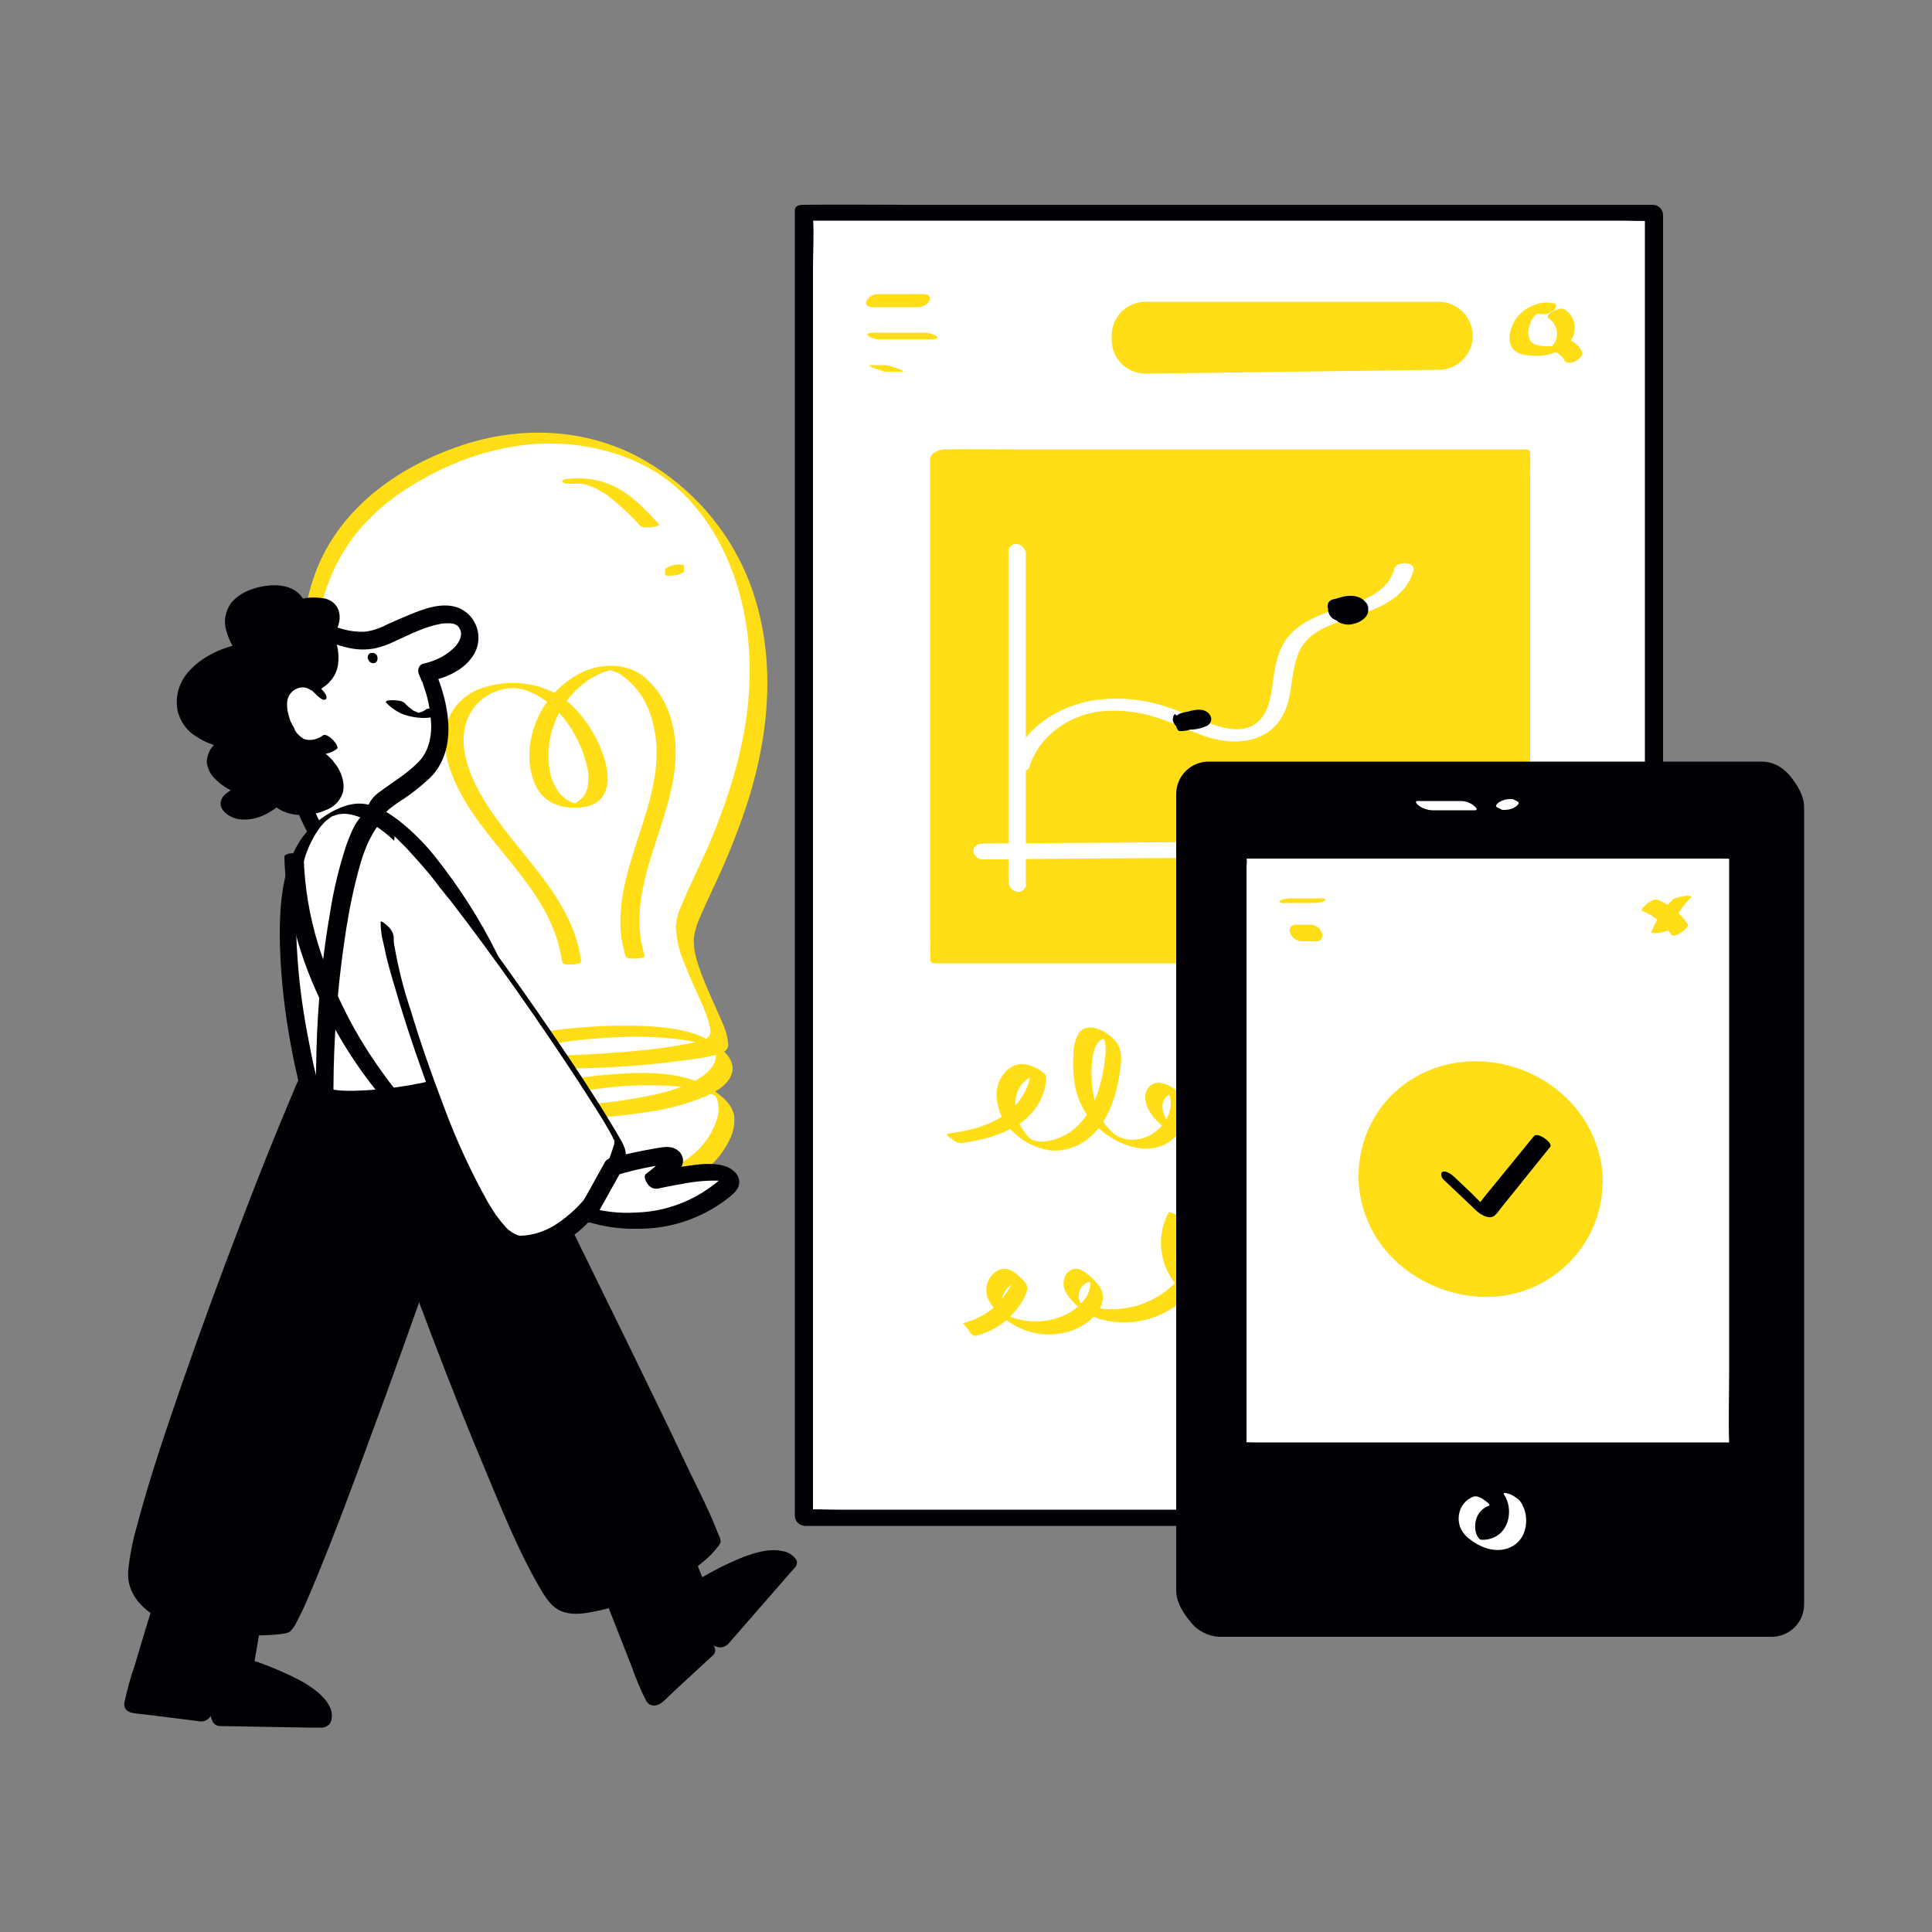
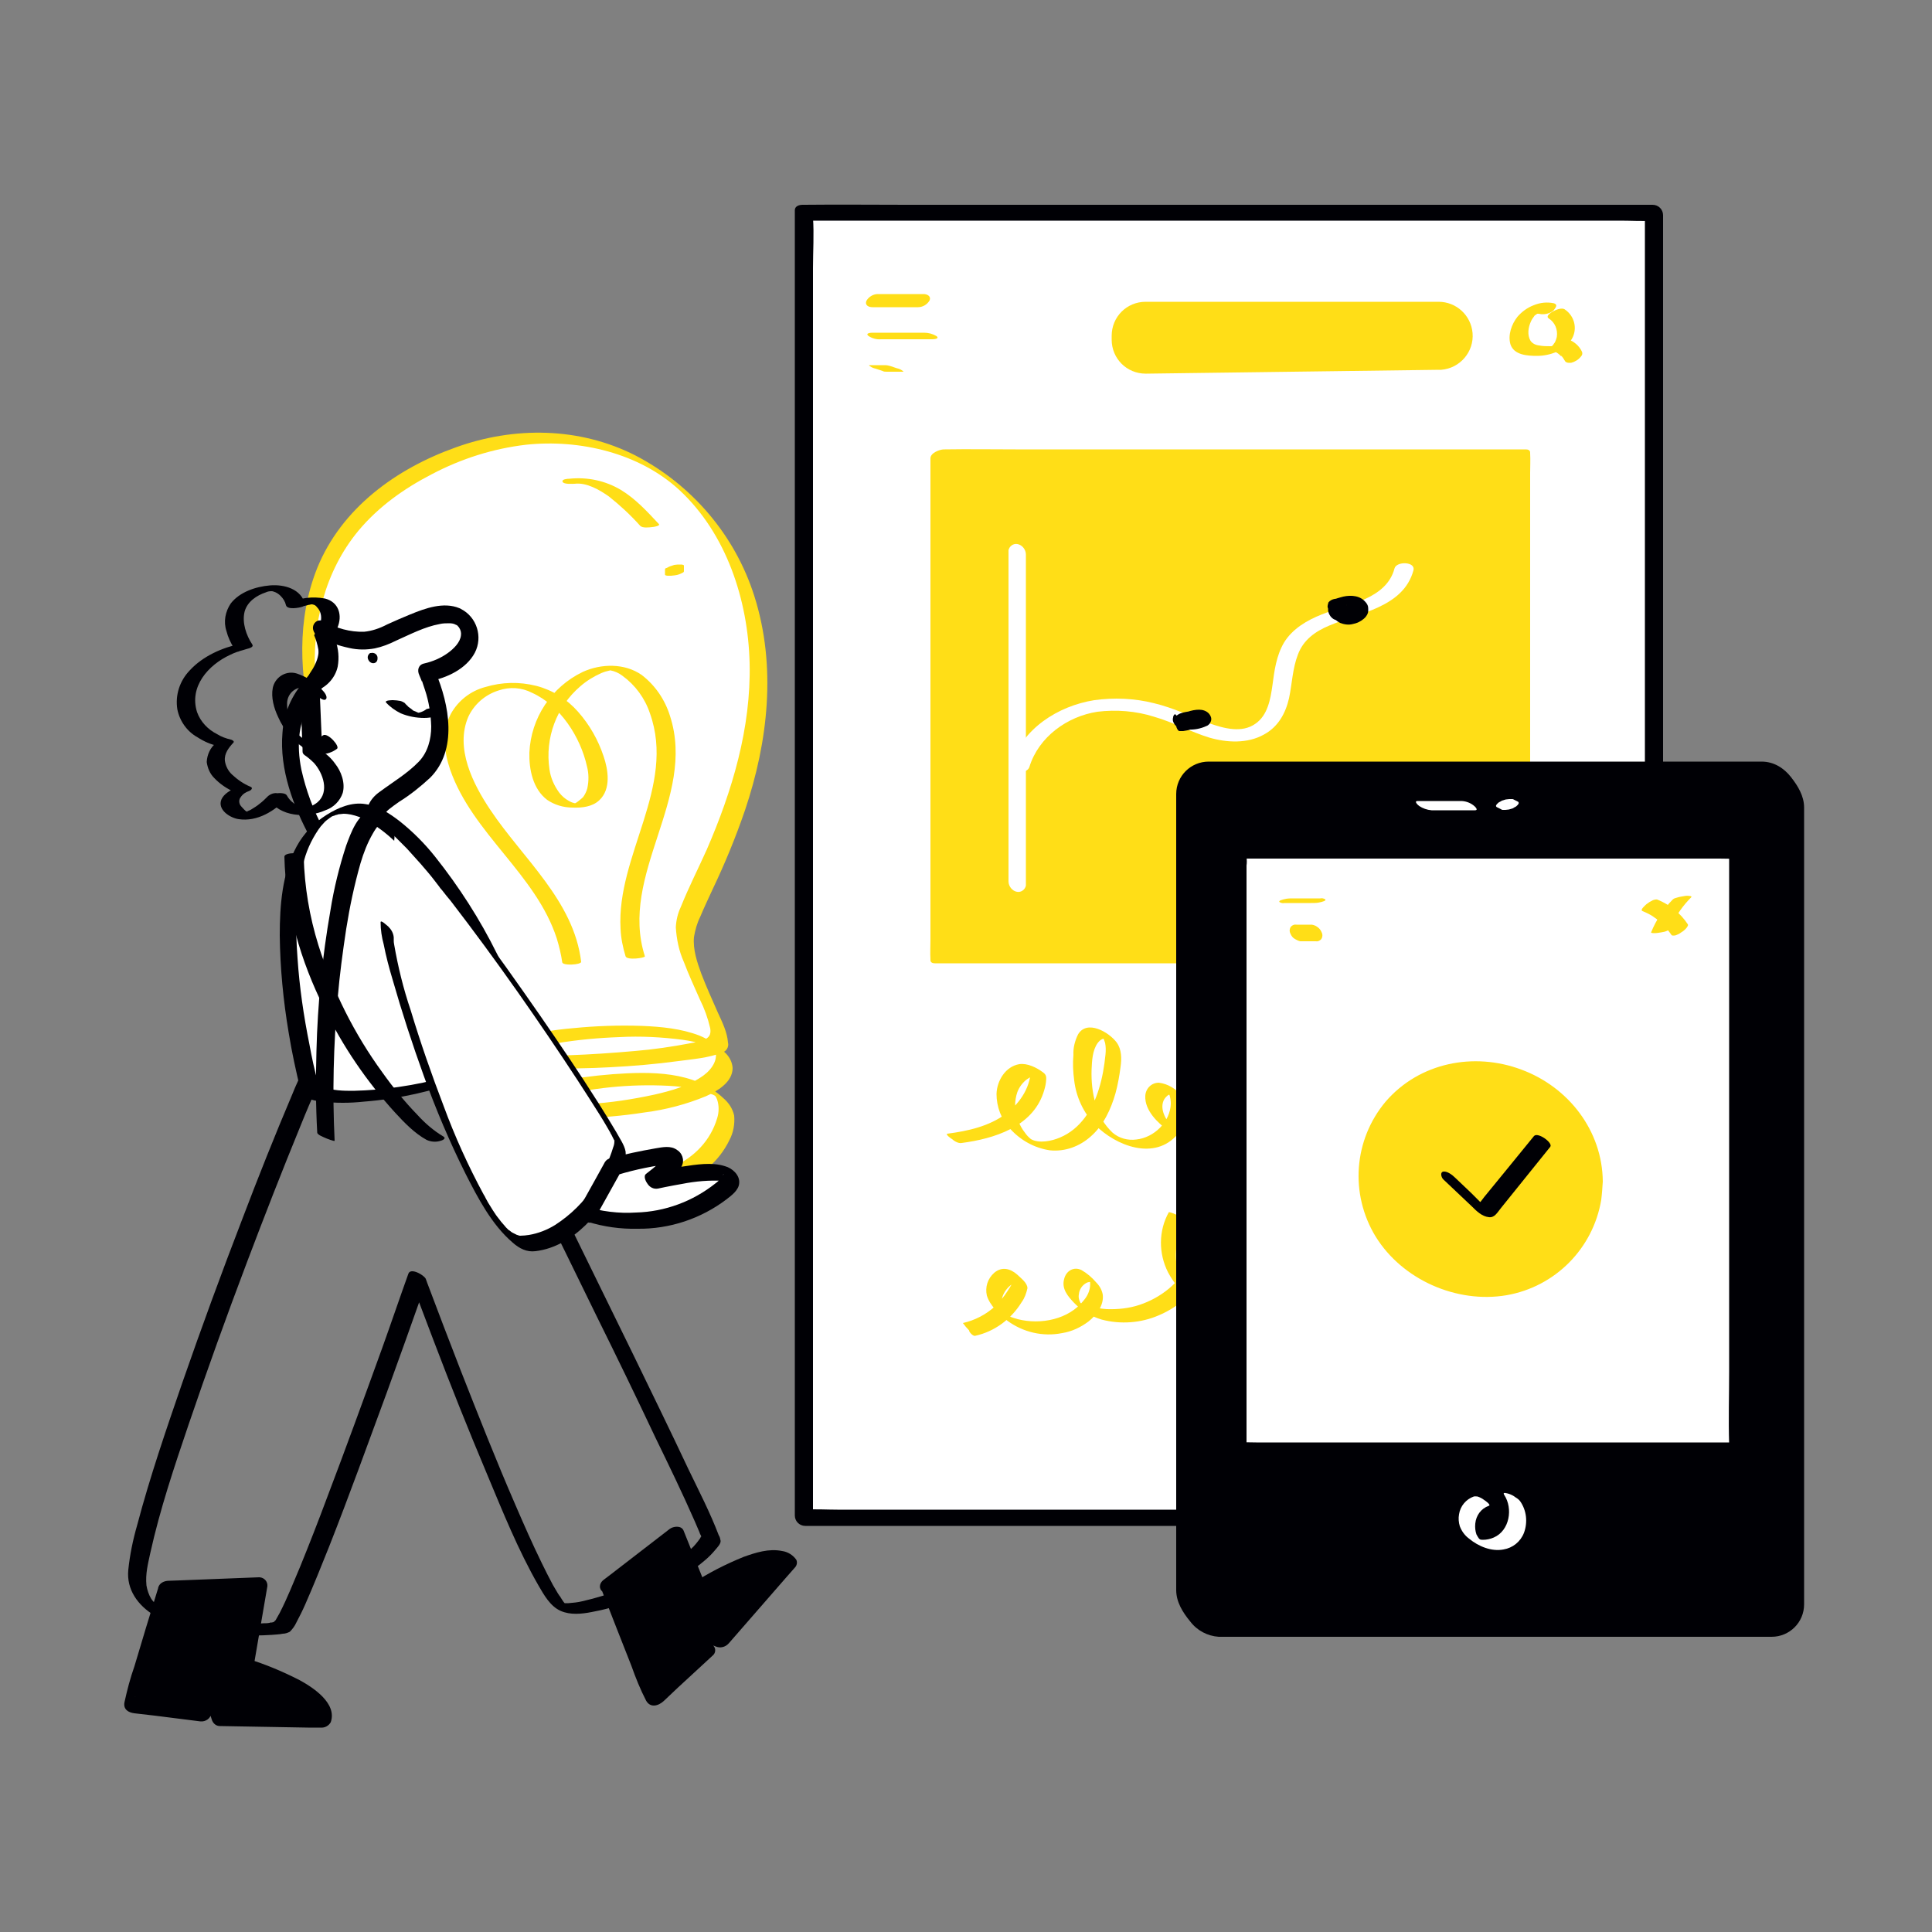
<svg xmlns="http://www.w3.org/2000/svg" transform="scale(1)" version="1.1" id="Layer_1" x="0px" y="0px" viewBox="0 0 500 500" xml:space="preserve" class="show_show__wrapper__graphic__5Waiy ">
  <rect x="0" y="0" width="500" height="500" fill="#808080" stroke="none" />
  <title>React</title>
  <style type="text/css">
	.st0{fill:#FFFFFF;}
	.st1{fill:#000005;}
	.st2{fill:#ffde17;}
</style>
  <g id="screen">
    <rect class="st0" x="208.1" y="55" width="220" height="337.8" />
    <path class="st1" d="M427.8,390.7H216.7c-2.8,0-5.8-0.2-8.6,0h-0.4l2.7,2.7V69.4c0-4.3,0.3-8.8,0-13.1c0-0.2,0-0.4,0-0.6l-2,1.4   h211c2.8,0,5.8,0.2,8.6,0h0.4l-2.7-2.7v324.1c0,4.4,0,8.8,0,13.1v0.6c0,1.2,0.9,2.3,2.1,2.6c0.9,0.2,2.6,0,2.6-1.2V55.7   c0-1.5-1.2-2.7-2.7-2.7h-193c-8.9,0-17.8-0.1-26.6,0h-0.4c-0.8,0-2,0.3-2,1.4v324.1c0,4.4,0,8.8,0,13.1v0.6c0,1.5,1.2,2.7,2.7,2.7   h193c8.9,0,17.8,0.1,26.6,0h0.4C431.7,394.8,430.4,390.7,427.8,390.7z" />
    <path class="st2" d="M288.2,86.9v1c0,4.6,3.7,8.3,8.3,8.3c0,0,0.1,0,0.1,0l75.8-1c4.6-0.1,8.2-3.8,8.2-8.4c0-0.2,0-0.4,0-0.5l0,0   c-0.3-4.3-3.9-7.7-8.3-7.7h-75.8C291.9,78.6,288.2,82.3,288.2,86.9z" />
    <path class="st2" d="M296.5,96.7c-4.9,0-8.8-3.9-8.8-8.8v-1c0-4.9,3.9-8.8,8.8-8.8h75.8c4.6,0,8.4,3.5,8.8,8.1   c0.4,4.8-3.2,9.1-8.1,9.5c-0.2,0-0.4,0-0.5,0l-75.8,1L296.5,96.7z M296.5,79.1c-4.3,0-7.8,3.5-7.8,7.8v1c0,4.3,3.5,7.8,7.8,7.8   c0,0,0.1,0,0.1,0l75.8-1c4.3-0.1,7.8-3.6,7.7-7.9c0-0.2,0-0.3,0-0.5c-0.3-4.1-3.7-7.2-7.8-7.2L296.5,79.1z" />
    <path class="st2" d="M225.8,79.5h11.8c1.2,0,2.4-0.7,3-1.8c0.4-1.1-0.7-1.6-1.6-1.6h-11.8c-1.2,0-2.4,0.7-3,1.8   C223.8,79.1,224.9,79.5,225.8,79.5z" />
    <path class="st2" d="M228,87.8h13.3c0.4,0,1.9-0.1,1.1-0.8c-1-0.6-2.1-0.9-3.3-0.9h-13.3c-0.4,0-1.9,0.1-1.1,0.8   C225.7,87.6,226.9,87.9,228,87.8L228,87.8z" />
    <path class="st2" d="M229.5,96.2h4.2c0.3,0-0.2-0.3-0.2-0.3c-0.4-0.3-0.9-0.5-1.4-0.6c-0.6-0.2-1.2-0.4-1.8-0.6   c-0.4-0.1-0.8-0.2-1.1-0.2H225c-0.3,0,0.2,0.3,0.2,0.3c0.4,0.3,0.9,0.5,1.4,0.6c0.6,0.2,1.2,0.4,1.8,0.6   C228.7,96.2,229.1,96.2,229.5,96.2L229.5,96.2z" />
    <path class="st2" d="M402.2,78.5c-1.8-0.4-3.6-0.2-5.3,0.5c-1.6,0.6-3.1,1.7-4.2,3c-1.5,1.9-2.5,4.7-1.8,7.1c0.9,2.8,4.4,3,6.9,3   c3.3,0,7.3-1.4,9-4.4c1.5-2.6,0.7-5.9-1.8-7.6c-0.8-0.6-2.4,0.1-3.1,0.5c-0.4,0.2-2,1.2-1.1,1.8c1.6,1,2.4,2.9,2.1,4.8   c-0.1,0.4-0.2,0.8-0.4,1.2c-0.1,0.2-0.2,0.4-0.4,0.6c0,0-0.2,0.3,0,0.1c-0.1,0.1-0.2,0.2-0.2,0.2l-0.2,0.2c0.3-0.3,0.1-0.1,0,0   c-0.4,0.2,0,0,0.1,0c-0.3,0.2,0,0,0.1,0c0.6-0.2-0.5,0.1,0,0l-0.4,0.1c-0.3,0,0,0-0.2,0c-1,0-2,0-3-0.2c-0.9-0.1-1.7-0.5-2.2-1.2   c-0.9-1.5-0.6-3.5,0.1-5c0.2-0.5,0.5-0.9,0.8-1.3c0.1-0.2,0.2-0.3,0.4-0.4l0.3-0.2c-0.2,0.2,0,0,0.1-0.1s-0.3,0.2,0,0s-0.5,0.2,0,0   c0.1-0.1,0.5-0.2-0.1,0c0.4-0.2-0.2,0,0,0s-0.3,0,0,0h0.5c-0.1,0-0.2,0,0.1,0l0.5,0.1c1.2,0.1,2.4-0.2,3.3-1   C402.5,79.7,403.3,78.9,402.2,78.5L402.2,78.5z" />
    <path class="st2" d="M402.5,91.1L402.5,91.1l-0.3-0.2c0.7,0.3,1.4,0.8,1.9,1.4L404,92c0.4,0.4,0.7,0.9,1,1.4   c0.2,0.4,0.7,0.5,1.1,0.5c0.3,0,0.6,0,0.8-0.1c0.3-0.1,0.6-0.2,0.9-0.4c0.6-0.3,1-0.7,1.4-1.2c0.3-0.3,0.4-0.8,0.2-1.2   c-0.7-1.5-2-2.6-3.6-3.2c-0.2,0-0.5,0-0.7,0c-0.3,0-0.6,0.1-0.9,0.2c-0.3,0.1-0.6,0.3-0.9,0.4c-0.3,0.1-0.5,0.3-0.8,0.6l-0.4,0.4   c-0.2,0.2-0.3,0.5-0.3,0.8l0.1,0.3C402.1,90.9,402.3,91,402.5,91.1L402.5,91.1z" />
    <rect class="st2" x="243" y="117.9" width="150.6" height="129.9" />
    <path class="st2" d="M394.8,246.3H250.4c-2-0.1-3.9-0.1-5.9,0c-0.1,0-0.2,0-0.3,0l1.1,0.8V122.4c0-1.7,0.1-3.4,0-5.1v-0.2l-3.5,2.3   h144.5c2,0.1,3.9,0.1,5.9,0h0.3l-1.1-0.8v124.6c0,1.7-0.1,3.4,0,5.1c0,0.1,0,0.2,0,0.2c0,1.8,4.6,0.1,4.6-1.5V122.4   c0-1.7,0.1-3.4,0-5.1v-0.2c0-0.6-0.6-0.8-1.1-0.8H262.8c-6.1,0-12.2-0.1-18.2,0h-0.3c-1.1,0-3.5,0.9-3.5,2.3v124.6   c0,1.7-0.1,3.4,0,5.1c0,0.1,0,0.2,0,0.2c0,0.6,0.6,0.8,1.1,0.8h132.1c6.1,0,12.2,0.1,18.2,0h0.3c1.2,0,2.4-0.6,3.2-1.5   C396.2,247,395.9,246.3,394.8,246.3z" />
    <path class="st0" d="M261,142.7v85.4c0,1.3,1,2.5,2.2,2.7c1.1,0.2,2.1-0.6,2.3-1.6c0-0.1,0-0.2,0-0.3v-85.4c0-1.3-1-2.5-2.2-2.7   c-1.1-0.2-2.1,0.6-2.3,1.6C261,142.5,261,142.6,261,142.7L261,142.7z" />
-     <path class="st0" d="M254.2,222.4c4.3,0,8.7,0,13-0.1l26.9-0.2l31.7-0.2l27.9-0.2l15.2-0.1h0.5c1.2,0,2.6-0.4,2.7-1.8   c0-1.3-1-2.3-2.3-2.3c-4.3,0-8.7,0-13,0.1l-26.8,0.2l-31.7,0.2l-27.9,0.2c-5.1,0-10.1,0.1-15.2,0.1h-0.6c-1.2,0-2.6,0.4-2.7,1.8   C252,221.4,253,222.4,254.2,222.4L254.2,222.4z" />
    <path class="st0" d="M266.4,198.5c2.4-7.8,9.8-13.1,17.6-14.3c4.9-0.6,10-0.2,14.7,1.3c4.9,1.4,9.4,3.9,14.3,5.4   c4.5,1.3,9.8,1.6,14.1-0.8c3.7-2,5.6-5.5,6.5-9.4c0.8-3.8,0.9-7.7,2.3-11.3c1.4-3.8,4.5-6,8.1-7.5c7.7-3.3,19.2-4.7,21.8-14.3   c0.6-2.3-4.4-2.4-4.9-0.5c-2.1,8-12.2,9.3-18.8,11.9c-3.8,1.5-7.6,3.7-9.8,7.3c-2,3.4-2.5,7.3-3,11.1c-0.5,3.5-1.2,7.7-4.4,9.9   c-3.5,2.5-8.2,1.2-11.9-0.1c-4.8-1.8-9.3-4-14.3-5.2c-5.1-1.3-10.4-1.5-15.5-0.8c-9.4,1.5-18.7,7.4-21.6,16.9   C260.8,200.3,265.8,200.5,266.4,198.5z" />
    <path class="st1" d="M304.1,184.8c-0.3,0.2-0.5,0.5-0.5,0.9c-0.1,0.3-0.1,0.7,0,1c0.2,0.6,0.6,1.2,1.2,1.5c0.8,0.4,1.7,0.6,2.6,0.6   c1.6,0.1,3.3-0.2,4.8-0.9c0.6-0.2,1-0.7,1.2-1.3c0.1-0.3,0.1-0.7,0-1c-0.2-0.6-0.6-1.1-1.1-1.4c-0.8-0.5-1.7-0.6-2.7-0.5   c-1,0.1-2.1,0.4-3,0.8c-0.5,0.2-0.9,0.5-1.3,0.9c-0.5,0.5-0.9,1.2-0.9,1.9c-0.1,0.6,0.1,1.3,0.6,1.8c0.1,0.1,0.3,0.1,0.5,0.1   c0.2,0,0.5,0,0.7,0c0.6-0.1,1.3-0.2,1.9-0.4c0.5-0.1,1-0.4,1.4-0.7l0.2-0.2c0.1-0.1,0.1-0.3-0.1-0.4c0,0,0,0,0,0l0,0l0.1,0.2   c-0.4-0.5-0.5-1.1-0.4-1.7v0.2c0.1-0.4,0.3-0.8,0.5-1.1l-0.2,0.2c0.1-0.1,0.2-0.2,0.3-0.3c0.1-0.1-0.4,0.2-0.2,0.1c0,0,0.1,0,0.1,0   c0,0-0.5,0.3-0.3,0.2l-0.5,0.2l-0.2,0.1c-0.2,0.1-0.3,0.1-0.5,0.1l-0.2,0.1c-0.1,0-0.3,0-0.4,0.1c0.2,0-0.6,0-0.3,0h0.1   c0,0-0.4-0.1-0.2,0h0.1l0.3,0.1l-0.3-0.1c0.4,0.2,0.8,0.4,1.1,0.8l-0.1-0.2c0.4,0.4,0.5,1,0.5,1.6v-0.2c0,0.2-0.1,0.3-0.2,0.4   l0.2-0.2c-0.1,0.1-0.1,0.1,0.1,0c0.1-0.1,0.2-0.1,0.3-0.2c0.5-0.3,1.1-0.5,1.7-0.6l0.5-0.1h0.2h-0.7h-0.4c0,0,0.4,0.1,0.2,0h-0.2   c-0.3,0-0.5-0.1-0.8-0.2l0.3,0.1c-0.4-0.1-0.7-0.4-1-0.7l0.1,0.2c-0.3-0.4-0.5-1-0.5-1.5v0.2c0-0.2,0.1-0.4,0.3-0.6l-0.2,0.2   l0.1-0.1c0.2-0.2,0.4-0.4,0.1-0.6c-0.4-0.2-0.8-0.2-1.2-0.1c-0.6,0.1-1.3,0.2-1.9,0.4c-0.5,0.1-1,0.4-1.4,0.7L304.1,184.8z" />
    <path class="st1" d="M343.6,157.2c0.2,0.8,0.6,1.5,1.1,2.2c0.5,0.7,1.3,1.4,2.1,1.8c1,0.4,2.2,0.6,3.3,0.3c1.1-0.2,2.1-0.7,2.9-1.4   c0.6-0.5,1.1-1.3,1.1-2.1c0-0.4,0-0.8-0.1-1.2c-0.2-0.6-0.6-1-1-1.4c-1.6-1.5-4.2-1.4-6.1-0.8c-1,0.3-2.4,0.6-2.9,1.6   c-0.2,0.5-0.3,1.1-0.3,1.7c0.1,0.9,0.6,1.8,1.4,2.3c0.5,0.3,1.1,0.4,1.6,0.4c0.7,0,1.3-0.2,1.8-0.6c0.5-0.3,0.8-0.7,0.9-1.2   c0.1-0.5-0.1-0.9-0.5-1.2c-0.1-0.1-0.2-0.2-0.4-0.3l0.3,0.3c-0.2-0.2-0.3-0.4-0.4-0.6l0.2,0.4c-0.1-0.2-0.2-0.5-0.2-0.8v0.4   c0-0.2,0-0.4,0.1-0.6l-0.1,0.4c0-0.1,0-0.1,0.1-0.2l-1.3,1.1l0.5-0.2l-0.6,0.2c0.5-0.2,1-0.3,1.5-0.4l-0.7,0.1c0.3,0,0.5,0,0.8,0   h-0.6c0.2,0,0.4,0,0.6,0.1l-0.5-0.1c0.2,0.1,0.4,0.1,0.6,0.2l-0.5-0.2c0.3,0.1,0.5,0.3,0.7,0.5l-0.3-0.3c0.2,0.2,0.3,0.4,0.4,0.6   L349,158c0.1,0.2,0.1,0.4,0.1,0.7v-0.4c0,0.2,0,0.4-0.1,0.5l0.2-0.4c-0.1,0.2-0.1,0.3-0.2,0.4l0.3-0.4c-0.1,0.1-0.2,0.3-0.4,0.4   l0.4-0.4c-0.1,0.1-0.2,0.2-0.4,0.3l0.5-0.3c-0.1,0.1-0.3,0.1-0.4,0.2l0.6-0.2c-0.2,0-0.3,0.1-0.5,0.1l0.7-0.1c-0.2,0-0.3,0-0.5,0   h0.6c-0.2,0-0.3,0-0.5-0.1l0.5,0.1c-0.2-0.1-0.4-0.1-0.6-0.2l0.5,0.2c-0.3-0.2-0.5-0.4-0.8-0.6l0.3,0.3c-0.4-0.5-0.8-1-1-1.6   l0.2,0.4c-0.1-0.2-0.2-0.5-0.3-0.8c-0.4-1.1-1.8-1.3-2.8-1.1c-0.6,0.1-1.2,0.4-1.6,0.9C343.7,156.3,343.5,156.8,343.6,157.2   L343.6,157.2z" />
    <path class="st2" d="M248.9,295.8c8.3-1.1,18.1-4.1,21.1-12.9c0.3-0.9,0.6-1.9,0.7-2.9c0.1-1.2,0.2-1.8-0.8-2.5   c-1.6-1.2-4-2.4-6.1-2.1c-3.6,0.6-5.8,4.3-5.9,7.7c0,3.3,1.2,6.6,3.5,9c2.7,3,6.3,5,10.3,5.6c3.9,0.4,7.7-1,10.6-3.6   c3.3-2.9,5.2-7,6.4-11.2c0.6-2.2,1-4.5,1.3-6.8c0.3-2.1,0.3-4.5-1-6.3c-2-2.7-7.7-6-10-2.1c-0.8,1.6-1.3,3.5-1.2,5.3   c-0.2,2.2-0.1,4.4,0.2,6.6c0.5,4.3,2.4,8.4,5.4,11.5c5.4,5.5,15.5,9.4,21.4,2.4c2.2-2.6,3.2-6.8,1.1-9.8c-1.5-1.9-3.6-3.2-6-3.5   c-1.9,0-3.4,1.5-3.5,3.4c-0.2,3.8,3.3,7.1,6.1,9.1c3.1,2.3,6.9,3.7,10.7,4c3.5,0.3,6.9-0.8,9.6-2.9c3-2.4,4.3-6.5,1.3-9.5   c-1.6-1.6-3.7-2.7-5.9-3c-0.1-0.1-0.3,0-0.4,0.1c-2.4,11.5,12.3,21.1,22.2,15.6c0.4-0.2-1.8-1.6-1.9-1.7c-0.5-0.3-1.8-1.1-2.4-0.8   c-1.8,1-3.9,1.5-6,1.5c-1,0-2-0.2-3-0.5c-0.2-0.1-1-0.5-0.5-0.2c-0.3-0.2-0.5-0.4-0.7-0.6c-2.8-2.9-4-6.9-3.2-10.9l-0.4,0.1   c1.3,0.1-1.6-1.6-1.1-0.7c0.1,0.2,0.3,0.4,0.4,0.6c0.3,0.5,0.4,1,0.5,1.5c0.2,1.4-0.2,2.7-1,3.9c-1.4,2.1-3.6,3.6-6,4.3   c-3.5,1.1-8.3,1.1-11-1.5c-1.7-1.7-3.6-4.6-2.6-7.1c0.2-0.5,0.6-1,1.1-1.4c0.3-0.2,0.7-0.4,1.1-0.5h0.2c0.9-0.1,0.3-0.5-1.7-1.2   c0.2,0.6,0.7,1.1,0.9,1.7c0.2,0.7,0.3,1.4,0.3,2.1c-0.1,4.7-4.3,8.8-8.9,9.3c-2.2,0.3-4.5-0.3-6.2-1.8c-2.1-2-3.6-4.5-4.3-7.2   c-0.9-3-1.2-6.1-1.1-9.1c0.1-2.2,0.2-5,1.6-6.9c0.3-0.4,0.7-0.8,1.2-1c0.3-0.1,0.5-0.1,0.8-0.2h0.4c-1.3-0.9-1.7-1.1-1.2-0.5   c0.3,0.5,0.5,1.1,0.7,1.7c0.2,1,0.2,2,0.1,3c-0.3,3-0.8,6-1.7,8.9c-1.6,5.3-4.8,10.4-10.1,12.6c-2.1,0.9-5.4,1.6-7.5,0.4   c-0.6-0.5-1.1-1-1.5-1.6c-0.8-1-1.4-2.1-1.9-3.4c-0.9-2.3-0.9-4.9-0.1-7.2c0.5-1.3,1.4-2.5,2.5-3.3c0.6-0.4,1.2-0.8,1.9-1   c0.2-0.1,0.4-0.1,0.6-0.1c0.6-0.1,1.4,0.3,0.4-0.3l-1.9-1.7c0.1,4.8-2.6,9.1-6.4,12c-4.4,3.3-9.9,4.5-15.2,5.2   c-0.7,0.1,1.1,1.4,1.2,1.4C246.8,295.2,248,296,248.9,295.8L248.9,295.8z" />
    <path class="st2" d="M252.4,345.7c5-1.1,9.3-4.3,12-8.7c0.8-1.1,1.2-2.3,1.5-3.6c0-1.4-1.7-2.6-2.6-3.5c-1.8-1.6-4-2.2-6-0.5   c-1.7,1.5-2.4,3.7-1.9,5.9c0.8,2.6,3.2,4.8,5.3,6.5c4.1,3,9.2,4.2,14.2,3.2c2.5-0.4,4.8-1.5,6.8-3c2-1.6,4-4.1,3.7-6.9   c-0.2-1.2-0.8-2.3-1.7-3.2c-1.1-1.3-2.4-2.4-3.8-3.2c-2-1-4,0.2-4.5,2.3c-0.7,2.5,0.9,4.4,2.5,6.1c2,2.1,4.5,3.6,7.2,4.4   c4.9,1.3,10.2,0.9,14.8-1.1c5.5-2.3,10.8-7,12-13c0.6-2.8,0-5.6-1.7-7.9c-1.8-2.4-4.6-5.1-7.6-5.8h-0.1c-2.7,4.8-2.7,10.7-0.2,15.6   c1.5,2.8,3.5,5.2,5.9,7.2c2.2,2.1,5,3.5,8,4.2c2.8,0.5,6.2,0,8.1-2.3c1.4-1.9,1.7-4.5,0.7-6.6c-0.8-1.4-1.9-2.7-3.2-3.7   c-1-0.9-2.3-2-3.8-2c-3.7,0-0.2,5.7,0.8,7c4.3,6,11.3,10.9,18.9,10.7c0,0-1.5-1.8-1.6-1.9c-0.5-0.4-1.4-1.5-2-1.5   c-2.9,0.1-5.8-0.5-8.4-1.9c-2.1-1-3.8-2.8-4.8-5c-0.5-1-1.4-2.7-0.3-3.6c0.6-0.5,1.5-0.3,2.2-0.1c1.4,0.4-2-2.5-1.5-1.5   c0.1,0.3,0.3,0.5,0.4,0.8c0.8,2.1,0.4,4.4-1.1,6.1c-1.9,2.1-5,2.6-7.6,2.1c-1.3-0.2-2.6-0.6-3.7-1.2c-0.4-0.2-0.8-0.6-1.3-0.8   c-0.2-0.1-0.3-0.4,0.2,0.2c-0.2-0.2-0.4-0.4-0.5-0.6c-3-4-4.1-9.1-2.9-14c0.2-1.1,0.7-2.2,1.3-3.2c0.4-0.6,0.8-0.5,1.5-0.1   c1.2,0.5,0,0.5-0.5-0.7c0.2,0.4,0.5,0.8,0.8,1.2c1.2,2.8,1.1,6-0.2,8.7c-2.4,5.3-7.4,9.1-12.8,10.9c-2.7,0.9-5.6,1.2-8.5,1.1   c-1.3-0.1-2.7-0.3-4-0.6c-0.7-0.2-1.4-0.4-2.1-0.7c-0.2-0.1-0.5-0.2-0.7-0.3c-0.3-0.1-0.5-0.3-0.7-0.4c-0.8-0.5-0.4-0.2,1,1   c-0.2-0.6-0.6-1.1-0.7-1.8c-0.1-0.5,0-1.1,0.1-1.6c0.3-1.1,1-2,2.1-2.5c0.6-0.2,1.3-0.2,1.9,0l0.2,0.1c-1.8-2-2.4-2.5-1.7-1.4   c0.1,0.3,0.2,0.7,0.3,1c0.2,1.8-0.4,3.5-1.6,4.9c-3.9,5-11.2,6.4-17.1,4.9c-0.8-0.2-1.6-0.5-2.4-0.8l-0.7-0.4   c-0.2-0.1-0.4-0.2-0.6-0.4c-0.6-0.4-0.4-0.2,0.6,0.6c0-0.2-0.5-0.7-0.6-0.9c-0.2-0.3-0.3-0.7-0.4-1c-0.2-0.8-0.2-1.6,0-2.4   c0.5-2.4,3.4-5.5,6-3.9l-1.7-1.4l0.2,0.2l-1.4-1.6c0.8,1.1-1.1,3.9-1.7,4.8c-0.9,1.4-1.9,2.6-3.1,3.8c-2.4,2.2-5.3,3.7-8.4,4.4   c0.5,0.7,1,1.3,1.6,1.9C250.7,344.6,251.8,345.9,252.4,345.7L252.4,345.7z" />
  </g>
  <g id="device">
    <path class="st1" d="M314.1,199.1h143.1c4.5,0,8.2,3.7,8.2,8.2v206.1c0,4.5-3.7,8.2-8.2,8.2H314.1c-4.5,0-8.2-3.7-8.2-8.2V207.2   C305.9,202.7,309.6,199.1,314.1,199.1z" />
    <path class="st1" d="M455.9,197.1H319.4c-2.2,0-4.4,0-6.6,0c-4.6,0-8.4,3.7-8.4,8.4c0,0.5,0,0.9,0,1.4v200.1c0,1.5,0,3,0,4.5   c0,3.1,1.7,5.8,3.6,8.1c1.8,2.4,4.5,3.8,7.4,4h143.1c4.6,0,8.4-3.7,8.4-8.4c0,0,0,0,0,0c0-1.7,0-3.4,0-5.1V209c0-3-1.6-5.6-3.4-7.9   S459.1,197.1,455.9,197.1c-0.6-0.1,0.5,1.5,0.6,1.7c0.3,0.5,1.4,2.2,2.1,2.3c1.5,0,2.9,0.4,4.2,1.1c0.2,0.1,0.5,0.5,0.8,0.6   s-0.3-0.4-0.3-0.4s0.2,0.6,0.3,0.8c0.1,0.4,0.2,0.9,0.3,1.4c0,0.4,0.1,0.7,0,1.1v201.7c0,1.5,0,2.9,0,4.4c-0.2,4.4-3.8,7.8-8.1,7.9   c-0.8,0-1.6,0-2.5,0h-139c-0.7,0-1.4,0-2.1,0c-1.4-0.2-2.8-0.7-4-1.5c-0.1-0.1-0.2-0.2-0.3-0.3c0.8-0.5,0.4,0.9,0.3,0.4   c0-0.1-0.1-0.3-0.2-0.4c-0.3-0.7-0.4-1.4-0.4-2.2c0-0.2,0-0.4,0-0.6c0-2.1,0-4.1,0-6.2V210.1c0-0.6,0-1.2,0-1.8   c0.5-4.1,4-7.2,8.1-7.2c2.6,0,5.3,0,7.9,0h135c0.6,0-0.5-1.6-0.6-1.7C457.6,198.8,456.6,197.1,455.9,197.1z" />
    <rect class="st0" x="321" y="220.1" width="128.1" height="155.3" />
    <path class="st1" d="M447.9,373.3H325.1c-1.6,0-3.4-0.1-5,0h-0.2l2.7,3.7V224c0.1-0.7,0.1-1.4,0-2.1c0-0.1,0-0.2,0-0.3l-0.5,0.6   h122.9c1.6,0,3.4,0.1,5,0h0.2l-2.7-3.7v136.4c0,6.2-0.2,12.5,0,18.8v0.3c0.1,1.2,0.7,2.2,1.6,3c0.4,0.4,1.6,1.2,1.6,0V240.7   c0-6.2,0.2-12.5,0-18.8c0-0.1,0-0.2,0-0.3c0-1.1-1.3-3.7-2.7-3.7H325.1c-1.7-0.1-3.3-0.1-5,0h-0.2c-0.4,0-0.5,0.3-0.5,0.6v136.3   c0,6.2-0.2,12.5,0,18.8v0.3c0,1.1,1.3,3.7,2.7,3.7h122.9c1.7,0.1,3.3,0.1,5,0c0.1,0,0.1,0,0.2,0   C451.5,377.7,449.4,373.3,447.9,373.3z" />
    <path class="st0" d="M381.4,387.3c-2,0.7-3.5,2.5-3.8,4.6c-0.2,1-0.1,2.1,0.2,3.1c0.5,1.3,1.3,2.4,2.4,3.2c2.4,2,5.8,3.4,8.9,2.8   c2.4-0.4,4.4-2,5.3-4.3c1-2.7,0.7-5.8-1-8.2c-0.3-0.4-0.7-0.7-1.2-1c-0.5-0.4-1.1-0.7-1.7-0.9c-0.4-0.1-1.8-0.6-1.2,0.3   c2.3,3.5,1.4,9.2-2.7,11c-0.9,0.4-1.9,0.6-2.8,0.6c-0.2,0-0.5,0-0.7-0.1l-0.4-0.1c0.3,0,0,0-0.1,0s-0.3,0-0.3-0.1   c0.2,0.2,0.3,0,0,0l0.3,0.1c-0.2-0.1-0.2-0.1,0,0s0.2,0.1,0.1,0c0.4,0.2,0.5,0.3,0.2,0.1c0.7,0.5,0.1,0.1,0.1,0   c0.1,0.1,0.3,0.2,0.1,0.1s-0.3-0.4-0.1-0.1c-0.1-0.1-0.2-0.2-0.3-0.3c-0.2-0.3-0.4-0.6-0.6-1c-0.3-0.9-0.4-1.8-0.3-2.8   c0.2-2.1,1.5-3.9,3.5-4.6c0.7-0.2-1-1.4-1.2-1.5c-0.5-0.4-1.1-0.7-1.7-0.9C382.2,387.3,381.8,387.2,381.4,387.3L381.4,387.3z" />
    <path class="st0" d="M370.5,209.7h11.2c1.1,0-0.1-1.1-0.4-1.3c-0.9-0.7-2.1-1.1-3.2-1.1h-11.2c-1.1,0,0.1,1.1,0.4,1.3   C368.2,209.2,369.3,209.6,370.5,209.7z" />
    <path class="st0" d="M387.4,208.9l1,0.5c0.2,0.1,0.3,0.2,0.5,0.2c0.2,0,0.5,0,0.7,0c0.3,0,0.6-0.1,0.9-0.1c0.3-0.1,0.6-0.2,1-0.3   l0.5-0.3c0.3-0.1,0.5-0.3,0.8-0.6l0.2-0.3c0.1-0.2,0-0.4-0.1-0.5l-1-0.5c-0.2-0.1-0.3-0.2-0.5-0.2c-0.2,0-0.5,0-0.8,0   c-0.3,0-0.6,0.1-0.9,0.1c-0.3,0.1-0.7,0.2-1,0.3l-0.5,0.3c-0.3,0.1-0.5,0.3-0.8,0.6l-0.2,0.3C387.1,208.6,387.2,208.8,387.4,208.9   L387.4,208.9z" />
    <circle class="st2" cx="383.2" cy="305.1" r="29.3" />
    <path class="st2" d="M410.2,304.4c-0.1,11.8-7.3,22.3-18.2,26.7c-5.3,2.2-11.2,2.6-16.7,1.2c-5.1-1.4-9.6-4.4-12.8-8.5   c-7.3-9.3-8.2-22.2-2.3-32.5c5.8-9.9,17.6-15.8,29-13.8c11,2,19,11.7,20.6,22.4C410,301.4,410.2,302.9,410.2,304.4   c0,1.3,4.6,2.8,4.6,1.4c-0.1-13.2-8.9-24.5-21.1-29c-12.3-4.6-26.4-1.8-35.1,8.3c-8.3,9.9-9.3,23.9-2.6,34.9   c6.9,11.2,21,17.4,33.9,15.2c12.6-2.2,22.4-12.1,24.5-24.7c0.2-1.6,0.3-3.2,0.4-4.7C414.8,304.6,410.2,303,410.2,304.4z" />
    <path class="st2" d="M332.4,233.7h6.9c0.6,0,1.3,0,1.9-0.1c0.5-0.1,1-0.2,1.5-0.4c0.2-0.1,0.5-0.3,0.2-0.5   c-0.4-0.2-0.8-0.3-1.2-0.2h-6.9c-0.6,0-1.3,0-1.9,0.1c-0.5,0.1-1,0.2-1.5,0.4c-0.2,0.1-0.5,0.3-0.2,0.5   C331.6,233.7,332,233.8,332.4,233.7z" />
    <path class="st2" d="M336.5,243.6h4c0.5,0.1,1-0.1,1.4-0.5c0.3-0.4,0.4-0.9,0.3-1.4c-0.2-0.6-0.5-1.2-1-1.6c-0.5-0.4-1-0.7-1.7-0.8   h-4c-0.5-0.1-1,0.1-1.4,0.5c-0.3,0.4-0.4,0.9-0.3,1.4c0.2,0.6,0.5,1.2,1,1.6C335.4,243.2,336,243.5,336.5,243.6L336.5,243.6z" />
    <path class="st2" d="M425.1,235.8c1,0.4,2,0.9,2.9,1.5l-0.2-0.1c1.9,1.2,3.5,2.9,4.8,4.8c0.2,0.2,0.7,0.1,0.9,0.1   c0.6-0.2,1.1-0.4,1.6-0.8c0.5-0.3,1-0.7,1.4-1.2c0.1-0.2,0.5-0.6,0.3-0.9c-1.9-2.9-4.7-5.1-7.9-6.4c-0.3-0.1-1,0.1-1.2,0.2   c-0.6,0.3-1.1,0.6-1.6,1C425.8,234.3,424.3,235.5,425.1,235.8L425.1,235.8z" />
    <path class="st2" d="M432.2,240.5c0.2-0.4,0.4-0.9,0.6-1.3l-0.1,0.1c1.2-2.6,2.9-5,5-7.1c0.2-0.2-0.2-0.3-0.3-0.3   c-0.5-0.1-1-0.1-1.5,0c-0.6,0.1-1.3,0.2-1.9,0.4c-0.4,0.1-0.8,0.2-1.1,0.5c-2.4,2.4-4.3,5.3-5.6,8.5c-0.1,0.2,0.9,0.2,0.8,0.2   c0.6,0,1.2-0.1,1.8-0.2c0.6-0.1,1.2-0.2,1.7-0.5C431.9,240.8,432.2,240.7,432.2,240.5L432.2,240.5z" />
    <path class="st1" d="M373.5,305.2l7.4,7c1.2,1.2,2.6,2.6,4.4,2.8c1.5,0.2,2.2-1.2,3.1-2.3l12.8-15.9c0.8-1-3.2-3.9-4.2-2.8   l-7.5,9.2l-3.6,4.4l-1.8,2.2c-0.5,0.6-1.1,1.7-1.9,1.9h0.8l-0.3-0.1l1.6,0.7c0.3,0.2-0.5-0.5-0.6-0.6l-1-1l-2-2l-4.1-3.9   c-0.7-0.7-2-1.7-3-1.6S373,304.7,373.5,305.2L373.5,305.2z" />
  </g>
  <g id="character">
    <path class="st0" d="M134.2,266.8c0,0-3.5-16.4-27.8-37.2s-43.5-78-4-104s81.1-8.9,91.3,30.2s-14.8,74.6-16.5,83.8   s11.3,26.8,8.3,30.3s-57.3,7.5-54.3,2.2s57.3-9.9,55.8,3s-53.5,14.6-53.4,10.4s59.5-14.5,53.5,5.3s-36.5,18-39.2,5.5" />
    <path class="st2" d="M136.1,268.2c-0.5-2-1.3-4-2.2-5.9c-2.7-5.6-6-10.8-10-15.5c-2.9-3.6-6-7-9.4-10.2c-2-1.9-4-3.8-6-5.6   c-1.4-1.2-2.4-2-3.6-3.2c-4.3-4.2-8-9-11-14.2c-7-11.6-11.3-24.8-12.3-38.3c-0.9-13.6,2.4-27.4,11.2-38c5.2-6.2,11.8-10.9,19-14.6   c7.6-4,15.8-6.6,24.3-7.6c14-1.5,29.4,2.2,39.7,11.7c12.2,11.3,17.8,28.5,18.2,44.8c0.4,16.8-4.5,33.1-11.1,48.3   c-2.2,4.9-4.7,9.8-6.7,14.8c-0.8,1.7-1.2,3.4-1.3,5.3c0.2,3.1,0.8,6.1,2.1,9c1.2,3.2,2.7,6.4,4.1,9.6c1.2,2.4,2.1,4.9,2.7,7.5   c0.2,1.2,0,2.2-1.2,2.8c-1.3,0.5-2.6,0.9-4,1.1c-4.7,0.9-9.5,1.6-14.3,2c-5.7,0.5-11.4,0.9-17.2,1.1c-4.6,0.2-9.2,0.1-13.7-0.3   c-0.7-0.1-1.4-0.2-2.1-0.4l-0.6-0.2c-0.1,0-0.2-0.1-0.3-0.1c-0.3-0.1,0.2,0.1,0.4,0.2l2.1,1.7l0.2,0.2c-0.2,0,0.1,0.1,0.1,0.1   c0-0.1,0-0.1,0-0.2c0,0,0-0.2,0.1-0.3c0.2-0.3,0.5-0.6,0.8-0.8c1.2-0.7,2.5-1.2,3.8-1.6c2-0.6,4.1-1,6.1-1.4   c5.4-0.9,10.8-1.4,16.3-1.6c5.5-0.3,11,0,16.4,0.7c2.2,0.3,4.3,0.8,6.4,1.4c0.8,0.3,1.5,0.6,2.2,1c0.5,0.2-0.3-0.2-0.4-0.3   s-0.7-0.6-0.3-0.3c0,0-0.3-0.4-0.1-0.1c0.1,0.1,0.2,0.2,0,0c0.1,0.1,0.1,0.2,0.2,0.3c1.6,2.6-0.3,5.5-2.6,7.2   c-3.7,2.7-8.4,4-12.8,5c-5.6,1.2-11.3,2.1-17,2.4c-4.8,0.4-9.7,0.4-14.5,0.1c-1.5-0.1-3-0.3-4.4-0.7c0.1,0-0.6-0.4-0.2,0   c0.8,0.6,1.6,1.2,2.3,1.9c0,0,0.3,0.4,0.3,0.4s-0.1-0.1,0-0.1s0.1-0.4,0.2-0.5c0.7-0.7,1.6-1.1,2.6-1.4c1.6-0.6,3.2-1.1,4.8-1.4   c9.6-2.5,19.6-3.5,29.5-3c2.3,0.1,4.6,0.4,6.9,0.8c1,0.2,1.9,0.5,2.9,0.8c0.4,0.1,0.8,0.3,1.2,0.5l0.6,0.2l0.4,0.2   c0.1,0.1,0.6,0.4,0.2,0.1c0.2,0.1,0.5,0.3,0.1,0l-0.2-0.2l-0.3-0.3c-0.3-0.2-0.1,0,0,0s-0.3-0.3,0,0s-0.1-0.2,0,0s0.1,0.1,0.2,0.2   l0.2,0.3c0.2,0.3,0.4,0.7,0.5,1c0.5,1.5,0.5,3.2,0,4.8c-3.5,11.7-16.8,16.7-28,14.3c-1.2-0.2-2.3-0.6-3.4-1.1   c-0.5-0.2-0.9-0.4-1.4-0.6l-0.5-0.3l-0.3-0.2c0.1,0.1,0.3,0.3,0,0c0.1,0,0.4,0.4,0.1,0.1c0,0,0.4,0.4,0.1,0.1c0.2,0.2,0.1,0.1,0,0   c-0.3-0.3-0.6-0.7-0.8-1.1c-0.5-0.8-0.8-1.7-1.1-2.6c-0.2-0.8-1.6-1.7-2.2-2.1c-0.2-0.1-1.8-1.1-1.6-0.7c0.7,2.4,2.1,4.6,4.1,6.1   c2.3,2.1,4.9,3.7,7.8,4.8c5.4,1.9,11.3,2,16.8,0.3c6-1.6,10.9-5.8,13.6-11.4c1-1.9,1.4-4.1,1.2-6.3c-0.4-1.8-1.4-3.3-2.8-4.5   c-7.5-7.1-18.9-6.9-28.6-6.2c-5.2,0.4-10.4,1.1-15.6,2.1c-3.2,0.7-6.9,1.3-9.7,3c-0.6,0.3-1.2,0.7-1,1.5c0.2,0.4,0.5,0.8,0.9,1.1   c0.7,0.7,1.4,1.2,2.2,1.8c0.7,0.4,1.4,0.8,2.1,1c3.7,1.1,8,1,11.8,0.9c5.9-0.1,11.7-0.6,17.5-1.5c5.5-0.7,10.8-2.1,15.9-4.2   c2.9-1.3,6.9-3.6,6.9-7.3c-0.1-1.6-0.9-3.1-2.2-4.2c-1.9-1.8-4-3.2-6.4-4.2c-4.7-1.8-9.9-2.3-14.9-2.5c-6-0.2-11.9,0-17.9,0.6   c-4.8,0.4-9.5,1.2-14.2,2.5c-1.3,0.3-2.6,0.9-3.7,1.7c-1,0.9-0.4,1.7,0.4,2.5c1.4,1.5,3.3,2.5,5.3,3c1.8,0.3,3.7,0.5,5.5,0.6   c5.5,0.2,11,0.1,16.4-0.2c5.9-0.3,11.8-0.8,17.7-1.6c3.7-0.5,7.8-0.8,11.3-2.2c1.1-0.3,1.8-1.5,1.5-2.6c-0.2-2.7-1.5-5.3-2.6-7.7   c-1.5-3.4-3-6.7-4.3-10.1c-1.1-3-2.2-6.3-1.9-9.5c0.3-1.8,0.8-3.6,1.6-5.2c1-2.4,2.1-4.7,3.2-7.1c3.2-6.7,6-13.5,8.4-20.5   c6-17.8,8.2-37.3,2.4-55.5c-5-15.7-16.1-28.7-30.7-36.3c-14.5-7.4-31.4-7.6-46.6-2.1c-15.4,5.5-29.5,15.7-35.8,31.2   c-5.3,13.2-4.7,28.1-1,41.7c3.5,13.3,10.2,25.6,19.5,35.8c2.5,2.7,5.3,5.1,8.1,7.6c3.8,3.4,7.4,7.1,10.7,11   c4.4,5,8.1,10.6,11.1,16.6c1,1.9,1.8,4,2.3,6.1c0.2,0.8,1.6,1.7,2.2,2.1C134.7,267.6,136.3,268.6,136.1,268.2L136.1,268.2z" />
    <path class="st2" d="M150.4,248.9c-1.9-15.8-15.1-26.7-23.5-39.3c-4.5-6.7-9.2-16-5.7-24.1c1.5-3.2,4.3-5.7,7.8-6.8   c2.9-1,6-0.8,8.7,0.6c7.3,3.3,12.5,11.4,14.2,19c0.5,1.9,0.5,3.8,0.1,5.7c-0.2,0.8-0.6,1.6-1.1,2.3c-0.2,0.2-2.2,2-2.4,1.6   c0.2,0,0.4,0,0.6,0c-0.2,0-0.4-0.1-0.6-0.1c-0.5-0.1-0.9-0.3-1.4-0.6c-0.9-0.5-1.7-1.2-2.4-2.1c-1.3-1.8-2.2-3.8-2.5-6   c-1.2-8.1,1.8-16.2,8-21.5c1.6-1.4,3.4-2.5,5.4-3.4c0.5-0.2,1-0.4,1.5-0.5c0.3-0.1,0.5-0.1,0.8-0.2c0.6-0.1,0.1,0,0.1,0   c1.1,0.2,2.2,0.7,3.1,1.4c3.3,2.4,5.8,5.8,7.1,9.7c6.8,19-8.7,36.8-7.6,55.8c0.1,2.4,0.6,4.8,1.3,7.1c0.4,1.1,5.1,0.4,5,0   c-6.8-21.2,13.4-40.9,6.5-62.2c-1.3-4.2-3.8-7.9-7.3-10.6c-4.4-3.1-10.5-3-15.3-0.8c-8.1,3.9-13.4,11.9-13.8,20.9   c-0.1,4.3,0.9,9.4,4.6,12.2c1.9,1.3,4.2,2,6.6,2c2.4,0.1,5.1-0.2,6.9-1.9c3.1-2.9,2.3-7.9,1.1-11.4c-1.4-4.2-3.6-8.1-6.6-11.5   c-2.9-3.3-6.6-5.6-10.8-6.7c-4.4-1.1-8.9-1-13.2,0.3c-3.8,1-7,3.5-8.9,6.9c-2.4,4.5-1.8,9.8-0.2,14.5c5.8,16.6,22.2,27,27.6,43.7   c0.6,2,1.1,4,1.4,6.1C145.5,250,150.5,249.7,150.4,248.9L150.4,248.9z" />
    <path class="st0" d="M83.1,162.8c0,0,8.6,4.7,15.2,2.1s18.4-9.7,22.2-3.6s-4.1,11.6-10.2,12.6c0,0,7.8,16.8-0.6,25.2   s-14.3,7.3-12.4,14.6c0,0-8.2,16.8-14.4,3.9c-1-2-15.4-25.7-2.7-39.7C80.2,178,87.7,170.6,83.1,162.8z" />
    <path class="st1" d="M82.5,164.9c2.5,1.3,5.1,2.2,7.9,2.8c2.2,0.5,4.4,0.5,6.6,0.1c1.9-0.4,3.7-1.1,5.5-2c3.6-1.6,7.4-3.6,11.3-4.3   c0.8-0.2,1.7-0.2,2.5-0.2c0.6,0,1.2,0.1,1.7,0.4c0.1,0,0.4,0.2,0.1,0c0.1,0.1,0.3,0.2,0.4,0.3c-0.4-0.4,0.4,0.5,0.3,0.4   c0.4,0.6,0.6,1.3,0.5,2c-0.2,1.9-1.9,3.5-3.4,4.6c-1.8,1.3-3.9,2.2-6.1,2.7c-1.5,0.3-1.9,1.7-1.3,3c0.2,0.4,0.3,0.8,0.5,1.2   c0,0.1,0.3,0.8,0.2,0.4s0.2,0.4,0.2,0.5c0.2,0.6,0.4,1.2,0.6,1.8c1,3,1.5,6.2,1.6,9.4c0,3.3-0.9,6.7-3.2,9.1   c-3,3.1-6.6,5.2-10.1,7.8c-1.3,0.9-2.4,2.1-3,3.6c-0.5,1.8-0.5,3.7,0,5.4l0.2-1.6c-0.5,1.1-1.2,2.2-1.9,3.2c-1,1.7-2.5,3.2-4.2,4.4   l-1,0.4c0.2,0-0.4,0-0.5,0s-0.4,0-0.2,0s-0.2,0-0.2-0.1c-0.4-0.1,0,0,0,0c-0.1,0-0.2-0.1-0.3-0.2c-0.1-0.1-0.4-0.2,0,0l-0.3-0.3   c-0.4-0.4-0.8-0.8-1.1-1.3c-0.8-1.2-1.5-2.7-2.2-4.1c-2.6-4.8-4.4-9.8-5.6-15.1c-1.3-6.4-0.9-13.2,3.2-18.5   c1.5-1.9,3.1-3.6,4.1-5.8c2-4,2-8.8-0.2-12.7c-0.6-1-1.8-2-3-1.5c-1,0.5-1.4,1.7-0.9,2.7c0,0.1,0.1,0.2,0.1,0.2   c1.4,2.5,1.6,5.4,0.4,8c-0.4,1-1,1.9-1.6,2.8c-0.2,0.4-0.5,0.7-0.8,1.1l-0.3,0.4c-0.2,0.3,0.3-0.3,0,0.1c-3.5,3.8-5.6,8.6-5.9,13.7   c-0.8,9.4,2.8,19,7.2,27.1c1.7,3.3,3.6,7.4,7.7,8.1s7.2-2.9,9.3-5.9c0.7-1,1.4-2.1,2-3.3c0.4-0.7,0.5-1.6,0.2-2.4   c-0.2-0.8-0.2-1.6,0-2.3c0.2-0.6,0.6-1.1,1.1-1.5c0.9-0.7,1.8-1.4,2.7-2c2.9-1.8,5.5-3.9,8-6.2c7.2-7.2,5-18.9,1.4-27.4   c-0.1-0.2-0.2-0.4-0.3-0.6l-1.3,3c4.5-0.8,9.6-3.2,11.8-7.4c2.1-4.1,0.5-9.2-3.6-11.3c-0.1-0.1-0.2-0.1-0.4-0.2   c-4.1-1.7-8.8,0-12.7,1.6c-2,0.8-4,1.7-6,2.6c-1.9,1-3.9,1.7-6,1.9c-3.6,0.1-7.2-0.9-10.3-2.7c-0.9-0.5-2-0.2-2.5,0.6   c-0.1,0.1-0.1,0.2-0.2,0.4C80.8,162.9,81.4,164.2,82.5,164.9z" />
-     <path class="st1" d="M71.8,206.1c0,0-6.7,7.3-10.8,3.8s1.7-5.9,1.7-5.9s-11.7-5.1-4.6-12c0,0-11.2-2.4-9.9-12.2S63,167.1,63,167.1   s-6.6-9.6,2.6-13.8s10.9,3,10.9,3s5.8-2.8,8.2,0.5s-0.9,7.2-0.9,7.2s4.7,10.6-3.6,13.9l0.7,16.6c3.3,1.9,5.3,5.3,5.5,9.1   C86.6,209.9,75.5,212.5,71.8,206.1z" />
    <path class="st1" d="M69.4,206c-0.7,0.7-1.4,1.4-2.2,2c-0.7,0.6-1.4,1-2.2,1.5c-0.3,0.2-0.7,0.3-1.1,0.5c-0.9,0.4,0.3,0,0.2,0.1   c-0.2,0.3-1.7-1.4-1.9-1.7c-0.4-0.7-0.4-1.5,0.1-2.1c0.5-0.8,1.3-1.3,2.2-1.6c0.5-0.2,1.1-0.8,0.3-1.1c-1.7-0.7-3.3-1.8-4.7-3.1   c-1-0.9-1.7-2.2-1.9-3.6c-0.2-1.9,1-3.4,2.2-4.7c0.4-0.4-0.5-0.8-0.7-0.8c-1.2-0.3-2.4-0.7-3.5-1.4c-2.4-1.2-4.3-3.2-5.2-5.7   c-2.1-6.6,2.9-12.2,8.5-14.8c0.6-0.3,1.3-0.6,1.9-0.8l0.4-0.1c0.4-0.1-0.3,0.1,0.2-0.1l0.7-0.2l1-0.3c0.3-0.1,1-0.2-0.1,0   c0.4-0.1,2.2-0.4,1.7-1.2c-1.6-2.4-2.7-5.7-2-8.5c0.7-2.6,3.1-4.2,5.5-5c0.4-0.2,0.9-0.3,1.4-0.3c0.4,0,0.2,0,0.6,0.1   c0.7,0.2,1.3,0.6,1.8,1.1c0.7,0.7,1.2,1.5,1.4,2.4c0.3,1.3,3.5,0.7,4.3,0.4c0.2-0.1,0.4-0.2,0.6-0.2c0.5-0.2,0,0,0.4-0.1   s0.6-0.2,0.9-0.2c0.2-0.1,0.4-0.1,0.7-0.1c-0.2,0,0.2,0.1,0.3,0.1c0.3,0.1,0.6,0.3,0.8,0.6c2,2,1,5.2-0.6,7.1l-0.1,0.2   c1.9,4.4,2.3,11-2.9,13.2c-0.2,0.1-0.7,0.3-0.7,0.7l0.6,15.6c0,0.7-0.1,1,0.5,1.5c0.9,0.6,1.7,1.3,2.5,2.1c2.3,2.6,4,7.4,0.9,10.1   c-0.6,0.5-1.3,0.9-2.1,1.2c0.1,0-0.7,0.2-0.4,0.1s-0.8,0.1-0.3,0.1H79c0.4,0-0.8-0.1-0.3,0c-1.9-0.3-3.6-1.5-4.5-3.2   c-0.7-1.1-5.4-0.4-4.8,0.8c2.9,4.9,10.1,5.2,14.8,3.1c2.1-0.7,3.8-2.4,4.5-4.5c0.7-2.6-0.4-5.6-2-7.6c-1-1.4-2.2-2.5-3.7-3.4   l0.4,0.4l-0.7-16.6l-0.7,0.7c2.7-1,4.8-3.4,5.4-6.2c0.4-2.3,0.2-4.6-0.6-6.8c-0.2-0.5-0.4-1-0.5-1.5c0-0.1-0.1,0.1-0.1,0.2   s0.2-0.2,0.2-0.3c0.4-0.5,0.7-1,0.9-1.6c1.4-3.2,0.4-6.7-3.2-7.6c-3.2-0.6-6.5-0.2-9.4,1.2l4.3,0.4c-1-4.1-5.4-5.3-9.1-5   s-7.9,1.7-10.2,4.7c-1.4,2.1-1.9,4.7-1.1,7.1c0.4,1.6,1.1,3.1,2,4.5l1.7-1.2c-4.8,1-9.8,3.2-13.2,6.9c-2.6,2.7-3.8,6.4-3.2,10.1   c0.6,3,2.5,5.7,5.2,7.2c1.7,1.1,3.5,1.9,5.5,2.3l-0.7-0.8c-1.5,1.2-2.3,3-2.4,4.9c0.2,1.5,0.8,3,1.9,4.1c1.5,1.6,3.3,2.8,5.3,3.7   l0.3-1.1c-1.4,0.6-3.1,1.6-3.7,3c-1.1,2.7,2.3,4.8,4.5,5.1c4.8,0.7,9.3-2.1,12.5-5.5c0.7-0.7-1.6-1-1.8-1   C71.4,205,70.3,205.3,69.4,206z" />
-     <path class="st0" d="M82.7,179c0,0-5.4-5.8-9.2-1.5s3.9,20.3,12,14.4" />
    <path class="st1" d="M83.7,178.9c-1.8-2.1-4.2-3.7-6.9-4.6c-2.6-0.8-5.3,0.7-6.1,3.3c0,0.1-0.1,0.3-0.1,0.4   c-0.5,2.5,0.3,5.3,1.4,7.6c1.4,3.2,3.7,5.9,6.5,7.9c1.3,0.9,2.9,1.5,4.5,1.7c1.5,0,3-0.5,4.2-1.4c0.9-0.6-2.4-4.3-3.6-3.5   c-0.9,0.7-2,1.1-3.1,1.2c-0.4,0-0.9,0-1.3-0.1c-0.1,0-0.7-0.2-0.3-0.1c-0.3-0.1-0.5-0.2-0.8-0.4c0.6,0.3-0.2-0.1-0.3-0.2   c-0.4-0.2,0.4,0.4,0.1,0l-0.3-0.2c-0.4-0.3,0.4,0.4,0.1,0.1l-0.3-0.3c-0.3-0.3-0.3,0,0.1,0.1c-0.1,0-0.3-0.3-0.4-0.4   c-0.1-0.1-0.2-0.2-0.3-0.3c0.3,0.6,0.1,0.2,0,0s-0.3-0.4-0.4-0.6l-0.2-0.4c-0.3-0.4,0.2,0.4,0-0.1s-0.3-0.6-0.5-0.9   s-0.2-0.5-0.4-0.8s-0.1-0.3-0.2-0.4c0.1,0.4,0-0.1,0-0.1c-0.2-0.6-0.4-1.2-0.5-1.7c-0.3-0.9-0.3-1.9-0.3-2.8c0.1-2.2,1.8-3.9,3.9-4   c0.3,0,0.6,0,0.9,0.1l0.4,0.1c0.4,0.1-0.2-0.1,0.2,0.1l0.4,0.2c0.1,0.1,0.7,0.4,0.2,0.1c0.3,0.1,0.6,0.3,0.8,0.5   c-0.4-0.4-0.2-0.2-0.1,0l0.4,0.3l0.2,0.2c-0.7-0.5-0.3-0.3-0.1-0.1s0.9,0.9,0,0c0.4,0.5,0.9,0.9,1.4,1.3c0.3,0.2,0.8,0.5,1.2,0.4   C85.1,180.7,84,179.2,83.7,178.9L83.7,178.9z" />
    <path class="st1" d="M96,169c0.8-0.2,1.6,0.3,1.7,1.1c0,0.1,0,0.1,0,0.2c0.1,1.6-1.8,1.8-2.4,0.4c-0.3-0.6-0.1-1.3,0.5-1.7   C95.9,169,95.9,169,96,169z" />
    <path class="st1" d="M99.9,181.8c1.1,1.2,2.4,2.1,3.8,2.8c1.9,0.8,4,1.2,6.1,1.2c1.9,0,3.8-0.5,5.4-1.5c0.6-0.4-1.6-0.9-1.7-0.9   c-0.6-0.1-1.3-0.1-1.9-0.1c-0.4,0-0.8,0.1-1.2,0.2c-0.5,0.4-1.1,0.7-1.8,0.9c-0.1,0-0.6,0.1-0.3,0.1l-0.4,0.1c-0.5,0.1,0.4-0.1,0,0   s0.5,0,0.1,0h0.3c0.4,0.1,0.5,0.1,0.3,0s0.5,0.1,0.1,0c-0.2-0.1-0.3-0.2,0,0c-0.1,0-0.2-0.1-0.3-0.1c-0.1,0-0.6-0.2-0.2-0.1   l-0.3-0.1c-0.2-0.1-0.4-0.2-0.7-0.3s-0.4-0.2-0.6-0.4c0,0-0.3-0.2-0.1-0.1l-0.3-0.2c-0.3-0.2-0.6-0.4-0.8-0.7   c-0.3-0.2-0.5-0.5-0.7-0.7c-0.3-0.2-0.7-0.4-1.1-0.5c-0.6-0.1-1.3-0.2-1.9-0.2C101.5,181.2,99.5,181.2,99.9,181.8L99.9,181.8z" />
    <path class="st1" d="M43.3,411.2c0,0-9.2,29.9-8.7,30s17.6,2.2,17.6,2.2l2-8.1l3.1,9.4l26,0.4c0,0,1.1-2.9-4.5-6.7s-15.7-7-15.7-7   l3.6-21L43.3,411.2z" />
    <path class="st1" d="M40.9,411.1c-2.1,6.7-4.1,13.4-6.1,20.1c-1.1,3.1-1.9,6.2-2.6,9.4c-0.3,1.8,1,2.6,2.6,2.8s3.4,0.4,5.2,0.6   l11.9,1.5c1.3,0.1,2.5-0.7,2.8-2l2-8.1l-4.9,0.2l3,9.4c0.3,1,1.1,1.7,2.1,1.7l22.8,0.4l3.3,0c1.1,0.1,2.1-0.5,2.6-1.4   c1.7-4.9-4.6-9-8.1-10.9c-4.3-2.2-8.8-4.1-13.4-5.5l1.5,2.2l3.6-21c0.1-1.2-0.8-2.2-2-2.3c-0.1,0-0.1,0-0.2,0L46.6,409l-2.9,0.1   C42.5,409.1,41.1,409.7,40.9,411.1c-0.1,1.2,0.8,2.2,2,2.3c0.1,0,0.1,0,0.2,0l20.5-0.7l2.9-0.1l-2.1-2.3l-3.6,21   c-0.1,1,0.5,1.9,1.5,2.2c3.8,1.2,7.5,2.6,11,4.4c2.5,1.2,5.4,2.7,7,5c0.2,0.3,0.4,0.7,0.5,1c0.2,0.5,0-0.4,0.1,0.1   c0,0.1,0,0.3,0.1,0.4c0.2,0.5,0.1-0.3,0,0.2c-0.1,0.3-0.2,0.6,0.1-0.2l2.6-1.4l-22.8-0.4l-3.3,0l2.1,1.7l-3.1-9.4   c-0.5-1.3-2-2-3.3-1.5c-0.8,0.3-1.4,0.9-1.6,1.8l-2,8.1l2.8-2l-8.6-1.1l-6-0.7l-2.1-0.3l-0.6-0.1c-0.4,0-0.4-0.2,0.3,0.1l1.3,1.1   c0.1,0.3,0.2,0.7,0.2,1c0,0,0-0.2,0-0.2c0.1-0.2,0.1-0.5,0.2-0.7c0.2-0.8,0.4-1.5,0.6-2.3c0.7-2.4,1.4-4.8,2.1-7.2   c1.6-5.3,3.1-10.5,4.8-15.8c0.4-1.2,0.8-2.4,1.1-3.6s-1.1-2.2-2.1-2.3C42.3,409,41.2,409.9,40.9,411.1z" />
    <path class="st1" d="M157.9,410.2c0,0,11.4,29.7,11.8,29.3s13-12,13-12l-4.9-6.8l9.1,3.7l17.1-19.7c0,0-1.5-2.7-8-0.9   s-15.4,7.5-15.4,7.5l-5.7-14.2L157.9,410.2z" />
    <path class="st1" d="M155.6,411.2c2.6,6.7,5.2,13.3,7.8,19.9c1.1,3.1,2.3,6.1,3.8,9c1.1,2,3.2,1.4,4.6,0.1l3.7-3.5l9-8.3   c0.7-0.6,0.8-1.7,0.2-2.4l-5-6.8l-3.6,3.2l9.1,3.7c1.2,0.5,2.5,0.2,3.4-0.8l14.9-17.1l2.2-2.5c0.5-0.5,0.7-1.3,0.4-2   c-0.8-1.2-2.2-2.1-3.7-2.3c-3.4-0.7-6.8,0.4-9.9,1.5c-4.7,1.9-9.2,4.2-13.5,7l3.6,0.4l-5.7-14.2c-0.6-1.4-2.7-1.1-3.6-0.4   l-14.9,11.5l-2.1,1.6c-0.9,0.6-1.5,1.9-0.6,2.9s2.5,0.6,3.4,0l14.9-11.5l2.1-1.6l-3.6-0.4l5.7,14.2c0.6,1.5,2.6,1,3.6,0.4l1-0.6   l1.1-0.6c0.5-0.3,0.4-0.2,1-0.6c2.5-1.4,5-2.7,7.6-3.8c2.3-1,5.2-2.1,7.4-1.9c0.2,0,0.4,0.1,0.7,0.1s0.7,0.2,0.2,0   c0.3,0.1,0.5,0.3,0.8,0.4c-0.6-0.4,0.1,0,0.1,0.1s0.4,0.6-0.1-0.2l0.4-2l-15,17.1l-2.2,2.5l3.4-0.8l-9.1-3.7   c-1.9-0.8-5.2,1-3.6,3.2l5,6.8l0.2-2.4c-4.3,4-8.8,7.9-13,12l1-0.8l0,0l1.8-0.2c0.3,0.1,1.1,0.5,1.1,0.8c0-0.1-0.1-0.1-0.1-0.2   c-0.1-0.2-0.2-0.5-0.3-0.7c-0.3-0.7-0.6-1.5-1-2.2c-1-2.3-1.9-4.7-2.9-7c-2-5.2-4.1-10.3-6.1-15.5c-0.5-1.2-0.9-2.3-1.4-3.5   C159.3,406.8,154.7,408.8,155.6,411.2z" />
-     <path class="st1" d="M122,271c0,0,62.7,126,61.8,127.7c-4.5,8.9-31.8,19.9-38.5,17.6s-37.5-85.3-37.5-85.3s-31.4,89.8-35.3,90.6   s-35.1,2.9-37.1-11.6s43.8-131.8,46.2-133.2S122,271,122,271z" />
    <path class="st1" d="M119.8,270.6l5.3,10.6c4.3,8.7,8.6,17.3,12.9,26c5.5,11.1,10.9,22.1,16.3,33.2c5.2,10.5,10.3,21,15.3,31.6   c3.5,7.2,7,14.4,10.2,21.7c0.4,0.9,0.8,1.9,1.2,2.8c0.1,0.3,0.2,0.6,0.4,0.9l0.1,0.3c0.1,0.4,0-0.3,0-0.1c0,0.1,0,0.1,0,0.2   c0,0.1-0.1,0,0-0.3c-0.1,0.2-0.2,0.4-0.3,0.6c-0.7,1-1.5,2-2.4,2.8c-2.4,2.2-5.1,4.1-8,5.6c-6.3,3.6-13,6.3-20.1,7.9   c-1.2,0.3-2.4,0.4-3.6,0.5h-0.8h-0.3c-0.5,0,0.3,0,0,0l-0.6-0.1c0.7,0.1,0.3,0.1,0.2,0c-0.5-0.2,0.1,0.1,0.3,0.1   c-0.4-0.2,0.6,0.4,0.3,0.2s0.2,0.1,0.3,0.2c-0.1-0.1-0.8-0.8-0.1-0.1c-0.4-0.4-0.7-0.8-1-1.3l-0.5-0.8c-0.3-0.4,0.1,0.2-0.1-0.1   l-0.4-0.6c-0.4-0.7-0.9-1.5-1.3-2.2c-1-1.9-2-3.8-2.9-5.7c-2.4-4.9-4.6-9.9-6.8-15c-5-11.5-9.6-23.2-14.2-34.9   c-2.9-7.5-5.8-15-8.6-22.5l-0.4-1.1c-0.4-1-3.9-3-4.5-1.4c-2.3,6.4-4.5,12.9-6.8,19.3c-4.7,13-9.4,25.9-14.3,38.8   c-2.2,5.9-4.5,11.8-6.9,17.7c-1.7,4-3.3,8.1-5.3,12c-0.3,0.5-0.6,1.1-0.9,1.6c-0.1,0.2-0.2,0.4-0.4,0.5c-0.3,0.5,0-0.1-0.2,0.2   c0,0.1-0.2,0.1-0.3,0.2c0.3-0.3,0.2-0.1-0.2,0s0.4,0-0.1,0c-0.2,0-0.4,0-0.6,0.1c-0.5,0.1-1,0.1-1.5,0.1   c-6.2,0.6-12.5,0.3-18.7-0.9c-1.5-0.3-3-0.7-4.5-1.2l-0.1,0l-0.5-0.2l-1-0.5c-0.2-0.1-1.1-0.6-0.6-0.3c-0.4-0.2-0.8-0.4-1.1-0.7   c-0.2-0.1-0.3-0.2-0.5-0.4c0.4,0.3,0,0-0.1-0.1c-0.3-0.2-0.5-0.4-0.8-0.7c-0.2-0.2-0.4-0.3-0.5-0.5c-0.3-0.3-0.5-0.6-0.7-0.9   c-0.6-1-1-2.2-1.2-3.4c-0.3-3,0.4-5.6,1-8.4c2.5-11.3,6.2-22.3,9.9-33.2c4.8-14.1,9.8-28,15.1-42c4.5-11.9,9.1-23.7,13.9-35.4   c1.4-3.5,2.9-7,4.5-10.5c0.4-0.9,0.8-1.8,1.3-2.7c0.1-0.1,0.1-0.2,0.2-0.3c0.2-0.3,0.1,0,0,0c0.3-0.1-0.4,0.1,0,0s0.6-0.2,0.8-0.2   c5.4-1.3,11-1.9,16.5-2.6c6.3-0.8,12.7-1.6,19.1-2.4l3.3-0.4c1-0.1,1.3-0.7,0.7-1.6c-0.8-0.9-2-1.5-3.2-1.5   c-11.2,1.3-22.4,2.6-33.6,4.4c-2.2,0.3-4.4,0.7-6.6,1.2c-0.8,0.1-1.4,0.6-1.8,1.3c-1.3,2.4-2.4,4.8-3.4,7.3   c-4.5,10.6-8.8,21.4-12.9,32.2c-5.4,14-10.6,28.2-15.5,42.3c-4.2,12.2-8.4,24.4-11.7,36.9c-1.1,3.8-1.9,7.7-2.3,11.6   c-0.5,5.1,2.5,9.2,6.8,11.8c6.4,3.9,14.2,4.8,21.6,5.1c2.9,0.1,5.8,0.1,8.8-0.1c0.9-0.1,1.9-0.1,2.8-0.3c0.6,0,1.2-0.2,1.8-0.5   c0.7-0.7,1.3-1.5,1.7-2.4c0.8-1.5,1.6-3.1,2.3-4.7c2.2-5,4.2-10,6.2-15c5.2-13.2,10-26.5,14.9-39.8c3.3-9.1,6.6-18.3,9.8-27.4   l0.5-1.4l-4.5-1.4c2.1,5.6,4.2,11.2,6.3,16.7c4.4,11.6,9,23.1,13.8,34.5c4.1,9.8,8.1,19.8,13.4,29c1.4,2.4,3,5.3,5.7,6.5   c2.5,1.1,5.4,0.8,8,0.3c3.3-0.6,6.6-1.5,9.8-2.8c6.8-2.5,13.8-5.7,19.3-10.4c1.1-0.9,2.1-1.9,3-3c0.5-0.6,1.3-1.4,1.3-2.2   c-0.1-0.5-0.2-1.1-0.5-1.5c-2.2-5.8-5.1-11.4-7.8-17c-4.7-10-9.6-20-14.4-29.9c-5.6-11.4-11.1-22.7-16.7-34.1   c-4.8-9.8-9.6-19.5-14.5-29.3c-2.6-5.2-5.1-10.4-7.7-15.6c-0.1-0.2-0.2-0.5-0.3-0.7c-0.6-1-1.7-1.7-2.9-1.8   C120.6,269.4,119.2,269.6,119.8,270.6z" />
    <path class="st0" d="M80.2,281.5c0,0-17.3-64.9,8.7-72c16.6-4.6,44.6,46,44.5,58.5S83.3,288.1,80.2,281.5z" />
    <path class="st1" d="M82.3,280.2c-0.9-3.2-1.6-6.5-2.2-9.8c-1.5-7.4-2.6-14.9-3.1-22.4c-0.6-8-0.6-16.3,1.4-24.1   c0.7-3.3,2.1-6.4,4-9.2c0.4-0.6,0.8-1.1,1.3-1.6c0.4-0.5,0.9-0.9,1.5-1.3c-0.3,0.2-0.1,0.1,0.1-0.1c0.4-0.3-0.4,0.2,0,0l0.3-0.2   l0.3-0.2c-0.5,0.2,0.4-0.2,0.6-0.2l0.2-0.1c0.2-0.1,0.5-0.1,0.7-0.2c0.2-0.1,0.4-0.1,0.6-0.1c0.3,0,0.6-0.1,0.9-0.1   c0.7,0,1.3,0.1,1.9,0.2c1.4,0.3,2.8,0.8,4.1,1.5c3.3,1.9,6.2,4.2,8.8,7c6.5,6.7,11.8,14.6,16.4,22.6c4,7,7.9,14.5,10,22.3   c0.6,2.1,1.3,4.6,0.4,6.7c-0.2,0.5-0.5,0.9-0.8,1.3c-0.1,0.2-0.2,0.3-0.4,0.5c-0.1,0.1-0.8,0.8-0.5,0.5c-0.2,0.2-0.5,0.4-0.8,0.6   c0.5-0.4-0.4,0.3-0.6,0.4c-0.4,0.3,0.1,0,0,0l-0.6,0.3l-0.5,0.3c0.4-0.3,0,0-0.2,0.1l-1.1,0.5l-0.4,0.2l-0.6,0.3   c-0.9,0.4-1.7,0.7-2.6,1c-1.7,0.6-3.8,1.3-5.7,1.8c-4.1,1.1-8.3,2-12.5,2.6c-3.9,0.6-7.8,0.9-11.7,1c-2.6,0-5.5,0-7.9-1.1   C83.2,281.3,82.6,280.8,82.3,280.2c-0.4-0.7-4.8,1.7-4.3,2.6c0.9,1.7,3.7,2.1,5.3,2.3c3.6,0.4,7.2,0.4,10.9,0   c9-0.7,17.8-2.7,26.3-5.8c3.9-1.4,7.6-3.4,10.9-5.9c2-1.6,4.2-3.8,4.1-6.6c-0.2-2.9-0.8-5.7-1.9-8.4c-1.4-4-3.1-7.8-5-11.6   c-4.4-8.9-9.8-17.3-16-25.1c-2.7-3.4-5.8-6.5-9.2-9.2c-2.6-2-5.5-3.9-8.8-4.4c-3.5-0.6-7.1,0.9-10.1,2.8c-3.2,2-5.9,4.8-7.7,8.1   c-3.8,6.9-4.4,15.4-4.4,23.1c0.1,8.4,0.9,16.8,2.3,25.1c0.8,5,1.9,10,3.1,15c0.1,0.2,0.1,0.5,0.2,0.8   C78.2,283.3,82.7,281.4,82.3,280.2z" />
    <path class="st0" d="M100.1,240.6c-0.2,9.6,23.2,82.2,36.4,81.3c14.7-0.9,24.5-21.5,24-25.1s-41.4-65.1-58.3-81.4" />
    <path class="st1" d="M98.5,238.7c0,1.9,0.3,3.9,0.8,5.7c0.6,3.1,1.4,6.1,2.3,9.1c2.4,8.4,5.1,16.7,8.1,25   c3.1,8.6,6.7,17.1,10.8,25.3c3.2,6.3,6.8,13.2,12.2,17.8c1.7,1.5,3.6,2.5,5.9,2.2c5-0.6,9.4-3.3,12.9-6.7c3.4-3.3,6.2-7.2,8.2-11.5   c0.8-1.5,1.4-3.1,1.9-4.8c0.3-0.9,0.4-1.8,0.3-2.8c-0.3-1.7-1.6-3.5-2.4-5c-1.5-2.5-3-5-4.6-7.5c-4.8-7.6-9.9-15.1-15-22.5   c-5.9-8.5-11.9-17-18.1-25.2c-5.2-7.1-10.7-13.9-16.5-20.4c-1.1-1.2-2.2-2.4-3.4-3.5c-0.4-0.4-1.3-1.2-1.3-0.1s1.2,2.3,1.8,2.9   s1,1,1.5,1.5l0.8,0.8c0.3,0.3,0,0,0.1,0.1l0.5,0.5c1.2,1.3,2.4,2.7,3.6,4c1.3,1.5,2.6,3,3.8,4.6c0.3,0.4,0.7,0.9,1,1.3l0.2,0.3   l0.6,0.7c0.7,0.9,1.4,1.8,2.1,2.6c6,7.8,11.8,15.7,17.5,23.8c5.4,7.7,10.3,14.9,15.4,22.7c1.9,2.9,3.8,5.9,5.7,8.9   c0.7,1.1,1.4,2.3,2.1,3.5c0.3,0.5,0.5,0.9,0.8,1.4s-0.2-0.5-0.1-0.1l0.2,0.3l0.3,0.6l0.5,1c0.2,0.5-0.1-0.2,0-0.1s0.1,0.3,0.1,0.3   v0.1c0-0.1,0-0.3-0.1-0.3s0,0,0,0.2c0,0.5-0.1,1-0.3,1.5c-1.1,3.6-2.7,7-4.9,10c-2.6,4.1-6.1,7.5-10.1,10.1   c-2.1,1.3-4.4,2.2-6.8,2.6c-0.7,0.1-1.5,0.2-2.2,0.2c-0.2,0-0.4,0-0.5-0.1c-0.2,0-0.5-0.2-0.4-0.1c-0.4-0.2-0.8-0.4-1.2-0.6   c-0.3-0.1,0.2,0.2,0,0l-0.3-0.2c-0.2-0.2-0.5-0.4-0.7-0.5c0.4,0.4-0.2-0.2-0.3-0.3s-0.7-0.7-0.5-0.5s-0.3-0.4-0.4-0.5l-0.7-0.8   c-0.3-0.4,0.3,0.4,0,0c-0.1-0.1-0.2-0.3-0.3-0.4c-0.2-0.3-0.5-0.6-0.7-0.9l-0.3-0.4l-0.2-0.3l-0.2-0.3l-0.4-0.6   c-0.4-0.7-0.9-1.4-1.3-2.1c-0.2-0.4-0.4-0.7-0.6-1.1l-0.3-0.6l-0.2-0.3c-4-7.4-7.5-15.1-10.4-23c-3.1-8.1-6-16.4-8.5-24.7   c-1.9-5.6-3.3-11.3-4.3-17.1c-0.1-0.4-0.1-0.8-0.1-1.1c0-0.2,0-0.3,0-0.5c0,0.2,0,0,0-0.2c-0.1-1.1-0.6-2-1.4-2.8   C100.1,239.5,98.5,237.9,98.5,238.7L98.5,238.7z" />
    <path class="st1" d="M96.2,209.6c-3.7,1-5.4,6-6.6,9.2c-1.8,5.5-3.2,11.2-4.1,16.9c-2.1,12-3.3,24.1-3.6,36.2   c-0.2,7.1-0.2,14.2,0.2,21.2c0,0.6,1.7,1.2,2.1,1.4c0.2,0.1,2.4,1,2.4,0.7c-0.6-12.4-0.3-24.7,0.8-37c0.5-5.9,1.3-11.9,2.2-17.8   c0.9-5.7,2.1-11.4,3.7-17c0.8-2.7,1.8-5.3,3.2-7.7c0.9-1.6,2.2-3.4,4-3.9c0.5-0.1-1.3-1.1-1.4-1.2   C98.4,210.4,96.9,209.4,96.2,209.6L96.2,209.6z" />
    <path class="st1" d="M73.6,221.7c0.3,13.7,4.2,27,10.3,39.2c4.8,9.9,11,19,18.4,27.1c2.4,2.6,5,5.3,8.1,7c1.1,0.5,2.3,0.6,3.4,0.3   c0.5-0.1,1.9-0.6,0.9-1.2c-2.5-1.5-4.7-3.4-6.7-5.6c-3.3-3.4-6.3-7.1-9-10.9c-7.3-10-12.9-21.2-16.6-33c-2.3-7.4-3.6-15.1-3.8-22.9   C78.6,220.5,73.6,220.5,73.6,221.7L73.6,221.7z" />
    <path class="st0" d="M151.6,314.2c0,0,17.5,5.8,32.4-4.1c17.6-11.7-15.1-4.7-15.1-4.7s9.1-6.8,4.6-6.6s-15,3-15,3L151.6,314.2z" />
    <path class="st1" d="M152.1,316.2c4.2,1.3,8.5,1.9,12.9,1.8c8.3,0.1,16.4-2.6,23-7.6c1.3-1,3.2-2.4,3.3-4.2   c0.2-2.1-1.8-3.9-3.7-4.4c-3.4-1.1-7.5-0.4-10.9,0.1c-3.1,0.4-6.1,0.9-9.1,1.6l3.1,3.8c2-1.4,3.9-3,5.4-5c1.1-1.4,0.8-3.4-0.6-4.5   c-0.1-0.1-0.2-0.1-0.3-0.2c-1.6-1.2-3.8-0.7-5.6-0.4c-4,0.7-7.9,1.5-11.8,2.6c-0.7,0.2-1.2,0.7-1.5,1.4l-2.1,3.8l-4.4,7.9   c-0.9,1.7,2.8,4.9,3.9,2.9l6.9-12.4l-0.6,0.6c4.6-1.4,9.3-2.3,14-2.9h0.7c0.2,0,0.2,0,0,0c0.4,0.1,0.2,0-0.6-0.4   c-0.8-2.2-1.2-2.9-1.3-2c0.1-0.3,0.1-0.3,0-0.1s-0.3,0.5-0.1,0.2c-0.6,0.8-1.2,1.5-2,2.1c-1.1,1-2.3,2-3.5,2.9   c-0.8,0.6,0,2.1,0.4,2.6c0.6,0.9,1.6,1.4,2.7,1.2c0.6-0.1,1.3-0.3,1.9-0.4c1.4-0.3,3.2-0.6,4.3-0.8c3.5-0.7,7.1-1,10.6-0.8l0.5,0   c0.3,0-0.4-0.1,0.1,0l0.8,0.2c-0.2-0.1-0.5-0.2-0.1,0s-0.5-0.3-0.2-0.1c-0.5-0.3-0.8-0.8-1-1.4c-0.1-0.3,0-0.5,0-0.3   c0,0,0,0.1,0,0.1c-0.1-0.2,0.2-0.4,0-0.1c0,0.1-0.1,0.2-0.1,0.3c-0.2,0.4,0.1-0.1-0.1,0.2c-0.6,0.7-1.2,1.3-1.9,1.8   c-5.8,4.6-13,7.3-20.5,7.5c-4.5,0.3-9-0.3-13.4-1.6c-1.1-0.4-1.7,0.5-1.6,1.5C150.1,314.9,150.9,315.9,152.1,316.2z" />
    <path class="st2" d="M148.7,125.2c3.1-0.4,6.5,1.6,8.9,3.3c2.9,2.3,5.6,4.8,8.1,7.6c0.6,0.6,2.3,0.4,3.1,0.3c0.3,0,2.2-0.3,1.7-0.8   c-3-3.2-6-6.5-9.8-8.8c-4-2.4-8.7-3.4-13.4-2.9c-0.4,0-2,0.1-1.7,0.8S148.3,125.2,148.7,125.2L148.7,125.2z" />
    <path class="st2" d="M172.1,147.3v1.4c0,0.1,0.1,0.2,0.2,0.2c0.2,0.1,0.4,0.1,0.6,0.1c0.3,0,0.5,0,0.8,0c0.3,0,0.6-0.1,0.9-0.1   l0.6-0.1c0.4-0.1,0.7-0.2,1.1-0.4l0.4-0.2c0.2-0.1,0.3-0.2,0.3-0.4v-1.4c0-0.1-0.1-0.2-0.2-0.2c-0.2-0.1-0.4-0.1-0.6-0.1   c-0.3,0-0.5,0-0.8,0c-0.3,0-0.6,0.1-0.9,0.1l-0.6,0.2c-0.3,0.1-0.7,0.2-1,0.4l-0.4,0.2C172.3,147,172.2,147.1,172.1,147.3   L172.1,147.3z" />
  </g>
</svg>